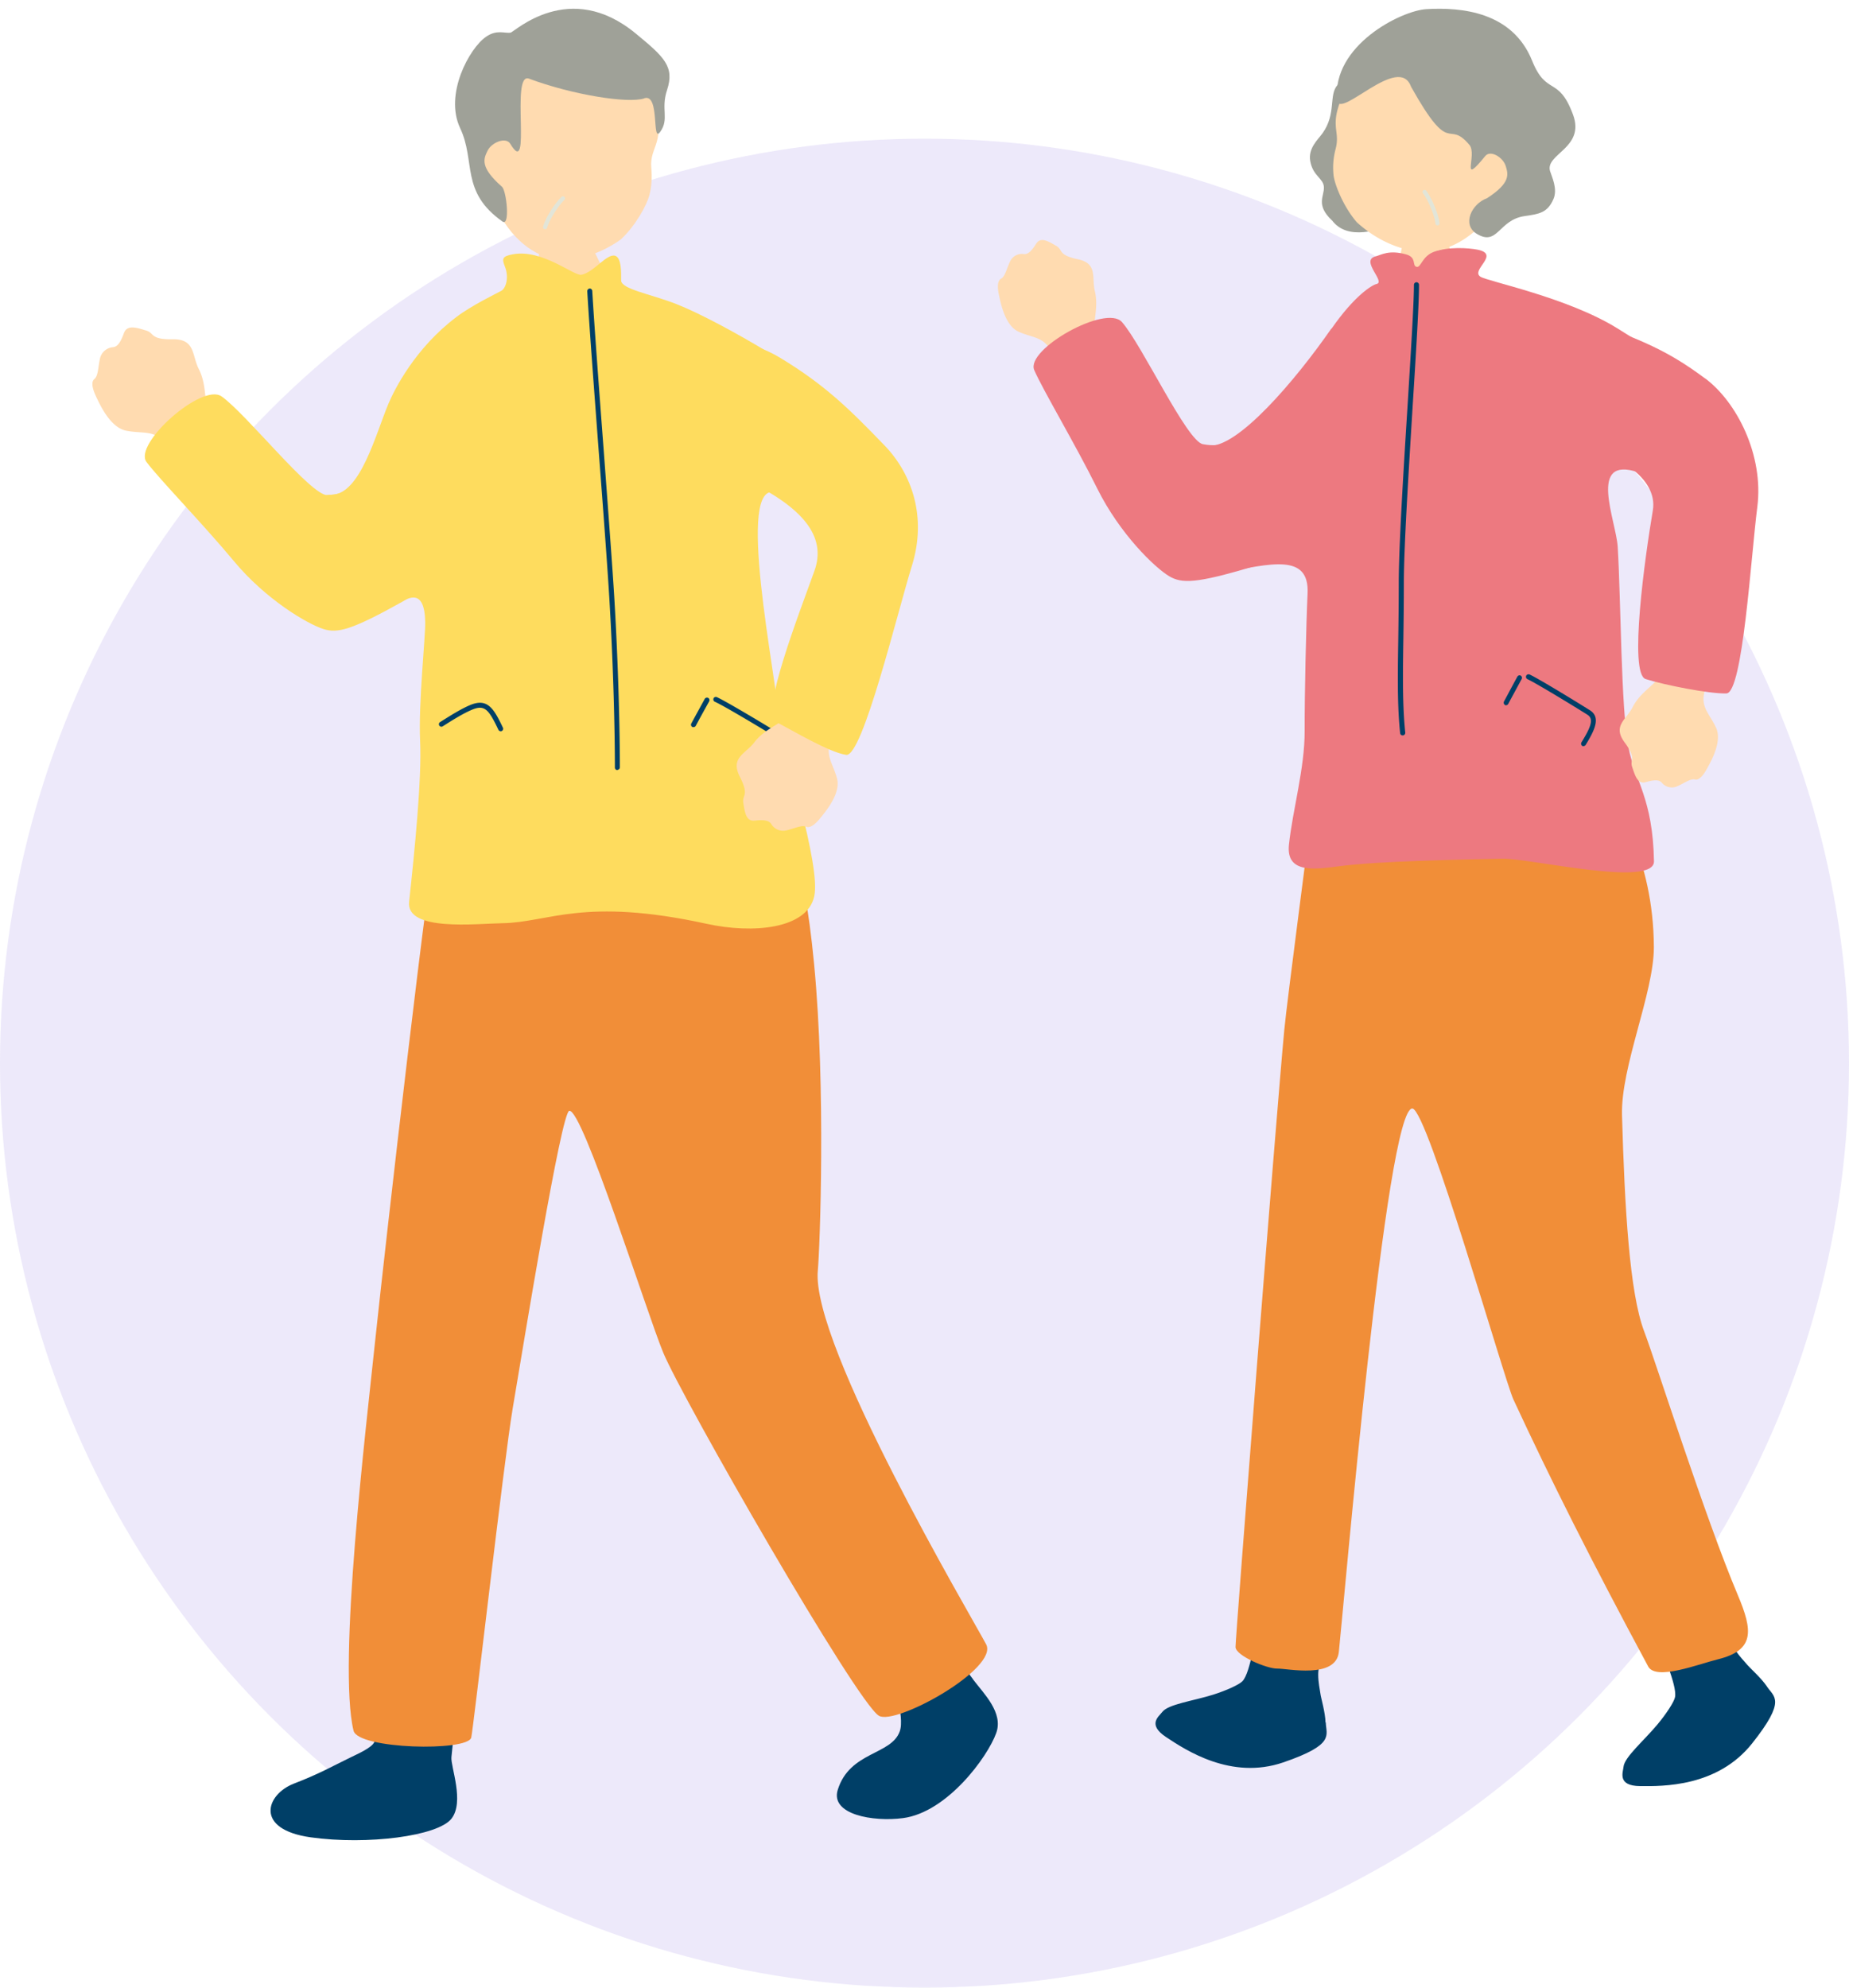
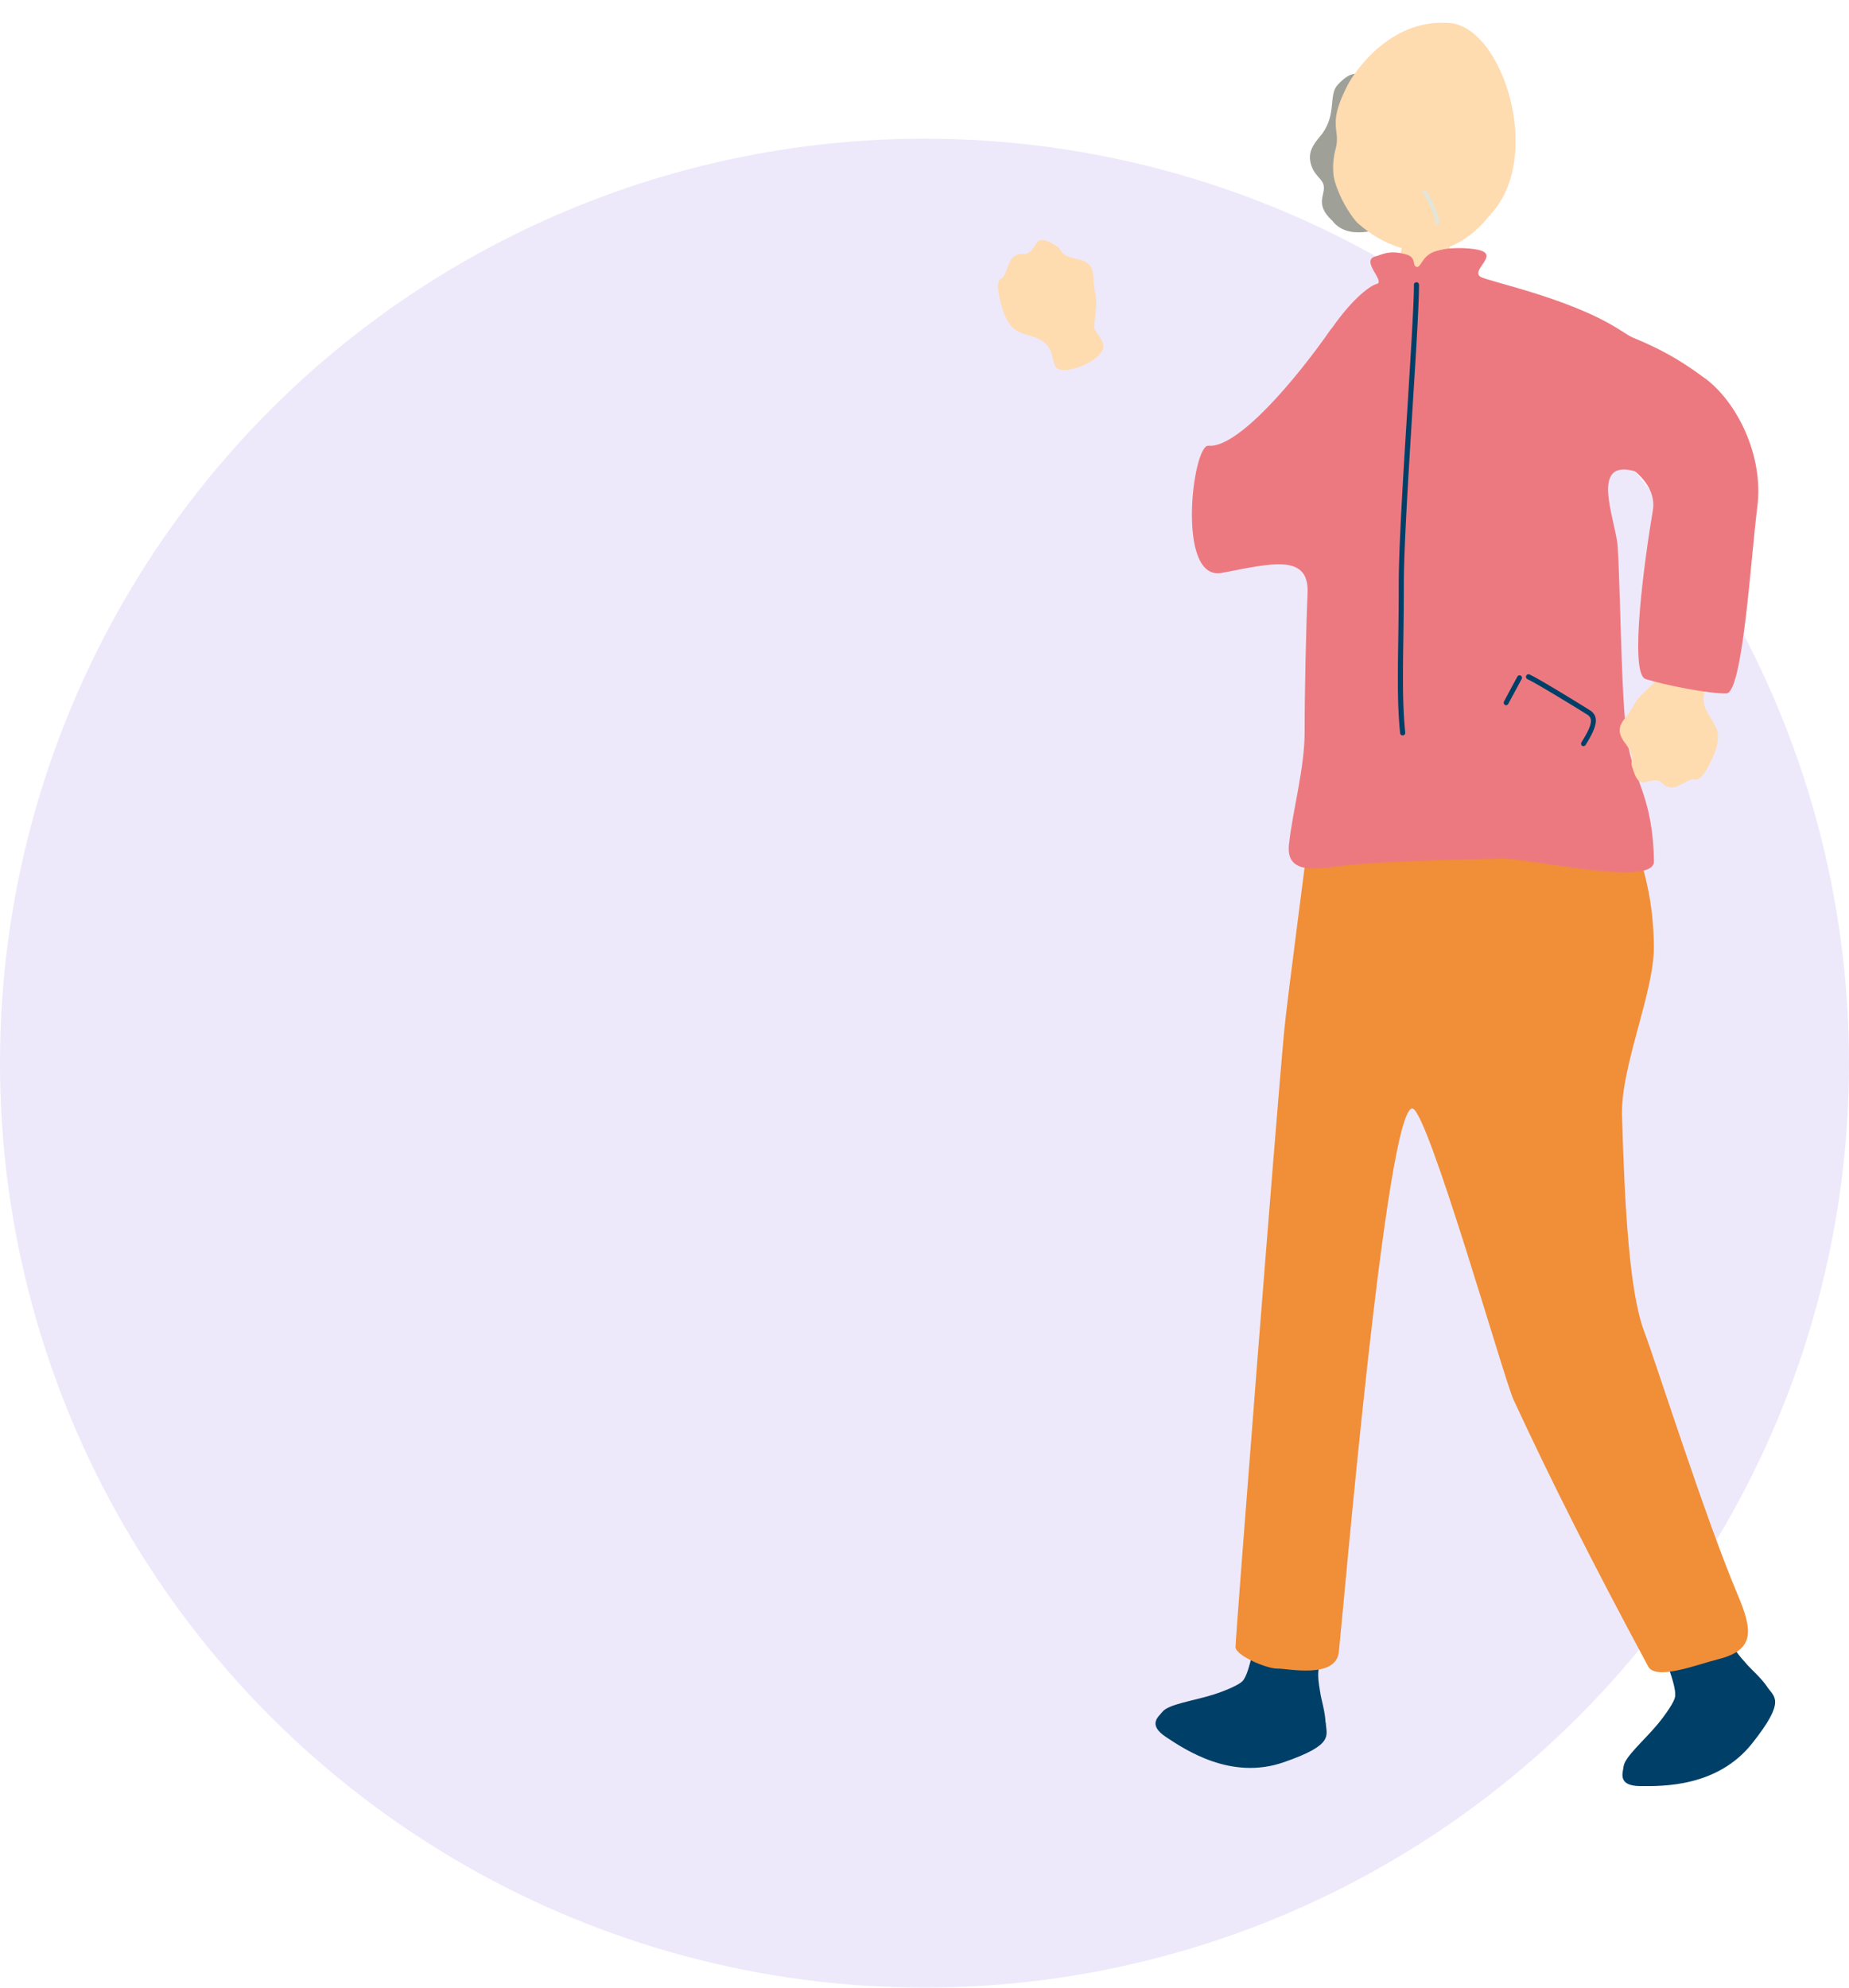
<svg xmlns="http://www.w3.org/2000/svg" width="80" height="86" fill="none">
  <circle cx="40" cy="46" r="40" fill="#A693E7" fill-opacity=".2" />
  <g clip-path="url(#a)">
    <path d="M76.45 72.97c-.246-.366-.733-.795-.843-.927-.14-.174-.34-.357-.521-.648-.256-.408-.22-.79-.557-1.458-.621-1.224-2.766-.189-2.706.867.04.698.742 2.07.651 2.62-.035.205-.376.725-.762 1.189-.596.714-1.428 1.412-1.468 1.835-.025.245-.276.822.716.832.993.01 3.349.04 4.848-1.846 1.498-1.887.942-2.004.641-2.463Zm-19.099 1.561c-.01-.444-.2-1.07-.22-1.244-.03-.22-.096-.49-.096-.831 0-.485.23-.786.296-1.535.125-1.372-2.23-1.673-2.737-.75-.336.612-.466 2.157-.832 2.565-.14.153-.702.408-1.268.587-.877.275-1.95.413-2.206.75-.145.193-.666.54.17 1.09.833.551 2.803 1.867 5.064 1.092 2.26-.775 1.854-1.173 1.84-1.729l-.01.005Z" fill="#003F67" />
    <path d="M56.755 35.087c-.046.485-1.068 8.19-1.188 9.475-.346 3.641-2.116 26.328-2.11 26.7.004.378 1.368.944 1.804.934.436-.01 2.541.464 2.666-.72.206-1.891 2.05-23.61 3.184-23.512.656.056 3.975 11.738 4.37 12.59 1.63 3.513 3.35 6.935 5.83 11.55.336.627 2.19-.107 3.023-.311 1.589-.398 1.509-1.23.857-2.774-1.424-3.37-3.504-9.954-4.055-11.418-.632-1.667-.842-5.334-.957-9.342-.06-2.11 1.383-5.298 1.378-7.282-.015-3.906-1.72-6.267-1.89-6.573-.19-.352-4.155-.214-6.972-.285-3.284-.087-5.905.617-5.94.963v.005Z" fill="#F18E38" />
    <path d="M60.845 9.774c.105 0 1.514.072 1.644.056.06.23.246 1.071.386 1.347.14.275.947 1.468 1.764 1.856 2.246 1.59-7.072 1.213-5.553.28.606-.556 1.408-1.774 1.513-2.33.08-.408.24-1.061.236-1.214l.01.005Z" fill="#FFDBB0" />
    <path d="M57.607 14.226c1.002-1.443 1.76-1.897 1.95-1.938.416-.087-.717-1.02-.046-1.193.256-.066.577-.296 1.329-.087.466.133.245.48.446.536.195.056.23-.444.742-.643.611-.234 1.509-.178 1.905-.097.997.204-.321.877.12 1.168.306.204 3.77.892 5.94 2.244 2.983 1.856 2.406 1.667 2.2 3.044-.19 1.29.487 3.779-1.308 3.177-2.215-.745-.962 2.08-.892 3.228.14 2.325.14 6.986.461 8.654.286 1.489 1.058 2.218 1.108 4.946.02 1.152-5.384-.138-6.567-.112-1.955.04-5.343.107-7.007.321-1.073.138-2.356.352-2.22-.928.16-1.5.686-3.31.68-4.921-.004-1.611.066-4.666.126-5.94.085-1.76-1.574-1.301-3.71-.898-1.994.377-1.262-5.569-.58-5.502 1.252.122 3.754-2.815 5.323-5.074v.015Z" fill="#ED7980" />
    <path d="M57.627 9.53c.676.902 2.015.438 2.907.091 1.905-.74-.631-3.59-.862-4.039-.23-.448-.286-3.559-1.8-1.907-.396.434-.04 1.234-.651 2.091-.19.265-.632.648-.532 1.204.12.662.577.739.592 1.132.015.392-.361.76.34 1.427h.006Z" fill="#9FA198" />
    <path d="M64.414 9.361c-.927 1.183-2.166 1.657-3.133 1.515-.967-.143-1.825-.582-2.572-1.255-.581-.668-.952-1.616-1.007-2.009a3.082 3.082 0 0 1 .085-1.163c.236-.902-.39-.979.507-2.738.27-.535 1.834-2.942 4.45-2.713 2.302.204 4.106 5.93 1.665 8.363h.005Z" fill="#FFDBB0" />
-     <path d="M61.055 3.762c-.516-1.489-3.117 1.453-3.203.566-.23-2.356 2.762-3.865 3.86-3.932 1.534-.091 3.724.118 4.577 2.229.621 1.545 1.142.637 1.77 2.335.535 1.449-1.214 1.698-.993 2.443.07.235.34.77.145 1.214-.26.591-.612.642-1.253.734-1.123.163-1.153 1.32-2.065.765-.647-.393-.231-1.295.446-1.54 1.022-.663.922-1.025.807-1.397-.115-.373-.657-.704-.883-.429-1.117 1.372-.33-.056-.686-.48-.968-1.152-.777.613-2.522-2.513v.005Z" fill="#9FA198" />
    <path d="M62.203 9.754c-.045 0-.09-.03-.095-.077-.045-.392-.33-1.04-.541-1.315a.096.096 0 0 1 .015-.128c.04-.03.095-.02.125.015.226.301.526.98.576 1.403a.095.095 0 0 1-.075.102h-.005Z" fill="#E2E5D8" />
    <path d="M47.346 14.185c0-.444.17-.99.025-1.586-.146-.597.135-1.198-.737-1.382-.872-.183-.632-.403-.937-.581-.306-.173-.657-.408-.858-.102-.195.306-.35.48-.54.459a.567.567 0 0 0-.607.341c-.146.317-.21.638-.381.725-.17.091-.156.408-.086.724.07.321.256 1.305.847 1.57.592.265 1.058.21 1.374.796.045.092.11.428.206.693.28.54 2.36-.331 2.06-1.004-.08-.245-.371-.55-.371-.658l.005.005Z" fill="#FFDBB0" />
-     <path d="M54.63 19.473c-.718-1.79-.753.097-2.587-.255-.697-.132-2.632-4.299-3.5-5.283-.69-.785-4.185 1.183-3.794 2.08.371.857 1.775 3.203 2.722 5.116.978 1.973 2.496 3.431 3.113 3.799.541.32 1.148.326 3.569-.398 1.855-.556 1.198-3.259.476-5.064v.005Z" fill="#ED7980" />
    <path d="M71.687 29.422c-.285.332-.772.627-1.047 1.173-.276.546-.883.806-.346 1.53.536.724.21.729.326 1.066.115.336.225.75.576.652.346-.097.576-.122.702.02a.563.563 0 0 0 .677.154c.31-.138.571-.337.756-.291.186.051.381-.199.537-.49.155-.285.656-1.152.38-1.749-.275-.596-.66-.866-.51-1.52.025-.096.195-.397.295-.657.14-.597-1.985-1.341-2.2-.637-.1.24-.08.662-.146.744v.005Z" fill="#FFDBB0" />
    <path d="M73.778 16.378c-1.715-1.28-2.737-1.617-4.883-2.478-2.907-1.163-4.687.882-4.541 1.427.712 2.703 2.847 4.248 4.346 4.248 1.117 0 3.057 1.081 2.812 2.514-.336 1.979-1.048 7.058-.311 7.292.782.25 2.747.643 3.494.622.712-.02 1.063-5.935 1.338-8.067.286-2.238-.887-4.543-2.255-5.563v.005Z" fill="#ED7980" />
    <path d="M60.684 31.819a.105.105 0 0 1-.105-.097c-.125-1.183-.105-2.484-.08-4.13.01-.725.02-1.505.02-2.362 0-1.545.2-4.793.381-7.664.14-2.28.276-4.431.276-5.242 0-.061.05-.112.11-.112s.11.05.11.112c0 .816-.125 2.87-.275 5.252-.176 2.866-.381 6.11-.381 7.65 0 .856-.01 1.641-.02 2.365-.026 1.642-.04 2.938.08 4.105a.112.112 0 0 1-.095.123h-.02Zm4.482-1.301s-.035 0-.05-.015a.117.117 0 0 1-.045-.148l.155-.29c.14-.26.286-.536.426-.79.03-.052.095-.072.145-.042a.11.11 0 0 1 .04.148c-.14.255-.285.53-.426.786l-.155.29a.107.107 0 0 1-.095.056l.005.005Zm3.348 1.77s-.04-.005-.055-.015a.115.115 0 0 1-.035-.153c.456-.735.516-1.025.26-1.194-.26-.168-2.165-1.34-2.596-1.54-.055-.025-.08-.091-.055-.148.025-.056.09-.076.145-.056.451.21 2.351 1.382 2.622 1.556.476.31.18.882-.195 1.494a.112.112 0 0 1-.09.05v.006Z" fill="#003F67" />
  </g>
  <g clip-path="url(#b)">
    <path d="M8.96 17.651c-.11-.468-.056-1.091-.36-1.687-.304-.596-.143-1.301-1.133-1.285-.99.017-.78-.276-1.15-.38-.37-.11-.808-.27-.951.104-.138.375-.266.596-.47.618a.632.632 0 0 0-.575.513c-.078.37-.072.728-.238.866-.166.138-.066.468.088.788.155.32.598 1.318 1.3 1.45.702.133 1.194-.038 1.675.508.072.082.227.43.387.683.437.502 2.472-.931 1.985-1.571-.15-.243-.536-.496-.564-.601l.006-.006Z" fill="#FFDBB0" />
    <path d="M17.657 21.076c-1.095-1.55-1.625.27-3.494.347-.708.028-3.511-3.523-4.578-4.273-.846-.596-3.827 2.062-3.246 2.84.547.733 2.433 2.668 3.782 4.29 1.388 1.67 3.19 2.723 3.876 2.938.603.188 1.194.055 3.395-1.174 1.686-.943 1.366-3.397.26-4.963l.005-.005Z" fill="#FEDC5E" />
    <path d="M23.612 9.48c.11 0 1.57.071 1.714.06.061.232.26 1.086.404 1.373.144.281.63 1.351 1.167 2.117.768 1.103-5.706 1.6-4.468.238.763-.839.83-1.98.94-2.548.083-.419.249-1.08.249-1.235l-.006-.006Z" fill="#FFDBB0" />
    <path d="M42.102 72.66c-.763-1.004-1.764-2.382-2.068-2.779 0 0-2.051 1.34-1.747 1.98.304.64.88 2.404.641 3.054-.37 1.031-2.162.86-2.681 2.526-.332 1.07 1.526 1.395 2.825 1.224 1.913-.254 3.66-2.647 4.03-3.678.322-.882-.535-1.704-1.005-2.327h.005Zm-22.504.673s-3.168-.585-3.306-.166c-.139.42.265 1.18-.089 2.19-.094.264-.763.545-1.05.689-.808.391-1.305.689-2.433 1.125-1.217.468-1.726 1.985.73 2.327 2.449.341 5.49-.056 6.082-.806.575-.733-.039-2.25 0-2.663.033-.364.243-2.045.072-2.696h-.006Z" fill="#003F67" />
    <path d="M33.852 36.146c.144.06.88.43 1.372 5.574.514 5.366.248 12.313.16 13.256-.304 3.22 6.624 14.933 7.282 16.168.559 1.047-3.915 3.529-4.639 3.093-.973-.584-8.515-13.741-9.333-15.715-.714-1.726-3.49-10.565-4.064-10.46-.349.066-1.952 9.947-2.45 12.892-.376 2.227-1.703 13.884-1.791 14.226-.15.612-4.9.507-5.093-.298-.69-2.878.542-13.096.94-16.906.415-3.943 2.416-21.466 2.676-21.858.26-.392 11.794-1.296 14.952.028h-.011Z" fill="#F18E38" />
    <path d="M36.313 17.558c-.415-.866-5.087-3.634-7.044-4.4-1.145-.447-2.394-.646-2.394-1.026 0-.348.016-.982-.26-1.065-.36-.11-.924.717-1.454.822-.327.066-1.687-1.12-2.964-.888-.476.088-.487.188-.349.54.188.475.034.938-.16 1.043-.177.099-1.305.64-1.952 1.141-1.775 1.34-2.67 3.127-2.93 3.744-.548 1.307-1.217 3.915-2.45 3.937-2.687.05 1.178 5.487 3.03 4.621.26-.121.985-.612 1.012.893.011.646-.298 3.502-.221 5.14.077 1.637-.238 4.753-.476 6.958-.143 1.302 2.914.943 4.037.927 2.012-.033 3.494-1.142 8.841.027 1.99.436 4.34.227 4.65-1.19.299-1.368-1.343-6.281-1.526-7.814-.36-3.027-2.007-11.238.255-9.424 1.968 1.583 3.903-.744 2.344-3.992l.011.006Z" fill="#FEDC5E" />
    <path d="M21.56 9.17c.698 1.357 1.787 2.04 2.71 2.057.924.011 1.792-.303 2.588-.865.641-.59 1.128-1.5 1.233-1.897.1-.359.127-.789.088-1.202-.088-.96.686-1.048.1-2.989-.177-.59-.498-1.753-2.986-1.94-2.184-.166-6.95 2.547-3.738 6.837h.006Z" fill="#FFDBB0" />
    <path d="M27.875 4.252c.692-.226.31 1.99.692 1.45.398-.557.016-.97.293-1.803.337-1.02-.122-1.434-1.36-2.454-2.87-2.365-5.242-.06-5.408-.033-.26.044-.597-.149-1.067.182-.714.49-1.808 2.481-1.117 3.948.685 1.45 0 2.746 1.83 4.042.343.243.177-1.345-.022-1.505-.957-.844-.797-1.202-.62-1.56.177-.36.797-.613.985-.293.95 1.583-.011-3.132.807-2.823 1.863.695 4.274 1.086 4.987.854v-.005Z" fill="#9FA198" />
    <path d="M23.568 9.915c.044.011.094-.017.105-.06.105-.376.498-.966.747-1.208a.088.088 0 0 0 0-.127.089.089 0 0 0-.128 0c-.27.26-.68.877-.796 1.285-.01.05.017.099.061.11h.011Z" fill="#E2E5D8" />
    <path d="M26.714 33.322a.11.11 0 0 1-.11-.11c0-1.5-.061-4.306-.238-7.29-.078-1.306-.26-3.771-.46-6.38-.204-2.707-.414-5.508-.497-6.942 0-.06.044-.11.1-.115.06-.006.11.044.116.099.083 1.428.293 4.23.498 6.937.193 2.608.381 5.078.458 6.38.177 2.988.238 5.8.238 7.3 0 .06-.05.11-.11.11l.005.011Zm3.29-1.858s-.033 0-.05-.01a.113.113 0 0 1-.044-.15l.155-.286.426-.778a.114.114 0 0 1 .149-.044c.05.027.072.094.044.149-.138.248-.287.518-.426.772l-.154.287a.103.103 0 0 1-.094.055l-.006.005Zm3.351 1.743s-.039 0-.055-.017a.108.108 0 0 1-.034-.149c.454-.722.52-1.003.26-1.169-.26-.165-2.167-1.318-2.599-1.51-.055-.023-.077-.089-.055-.144.022-.055.089-.077.144-.055.448.204 2.355 1.356 2.626 1.527.481.31.183.866-.193 1.467a.109.109 0 0 1-.094.05Z" fill="#003F67" />
-     <path d="M33.924 31.122c-.353.287-.907.497-1.288.998-.382.502-1.05.657-.625 1.49.42.826.089.771.15 1.135.06.358.105.8.48.761.377-.039.62-.022.725.143a.602.602 0 0 0 .674.276c.349-.083.647-.237.835-.154.183.082.426-.133.636-.397.21-.265.88-1.048.702-1.699-.177-.65-.525-.998-.26-1.626.04-.094.271-.364.42-.612.25-.58-1.813-1.71-2.156-1.037-.143.226-.199.656-.282.722h-.01Z" fill="#FFDBB0" />
    <path d="M38.281 19.284c-1.476-1.528-2.538-2.598-4.511-3.794-2.671-1.621-4.772.055-4.717.606.249 2.735 2.24 4.163 3.572 4.847 2.317 1.191 3.096 2.404 2.615 3.75-.663 1.853-2.355 6.187-1.67 6.54.73.375 2.306 1.323 3.042 1.428.707.099 2.217-6.165 2.842-8.178.658-2.117 0-3.975-1.173-5.2Z" fill="#FEDC5E" />
    <path d="M21.666 31.64a.117.117 0 0 1-.1-.06c-.43-.904-.602-1.108-1.172-.86-.354.154-.746.391-1.238.706a.108.108 0 0 1-.15-.034.107.107 0 0 1 .034-.148c.497-.315.9-.563 1.266-.723.78-.342 1.05.116 1.454.965.028.055 0 .116-.05.144a.172.172 0 0 1-.044.01Z" fill="#003F67" />
  </g>
  <defs>
    <clipPath id="a">
      <path fill="#fff" transform="translate(43.18 .381)" d="M0 0h33.625v76.899H0z" />
    </clipPath>
    <clipPath id="b">
-       <path fill="#fff" transform="translate(4 .381)" d="M0 0h39.18v79.238H0z" />
-     </clipPath>
+       </clipPath>
  </defs>
</svg>